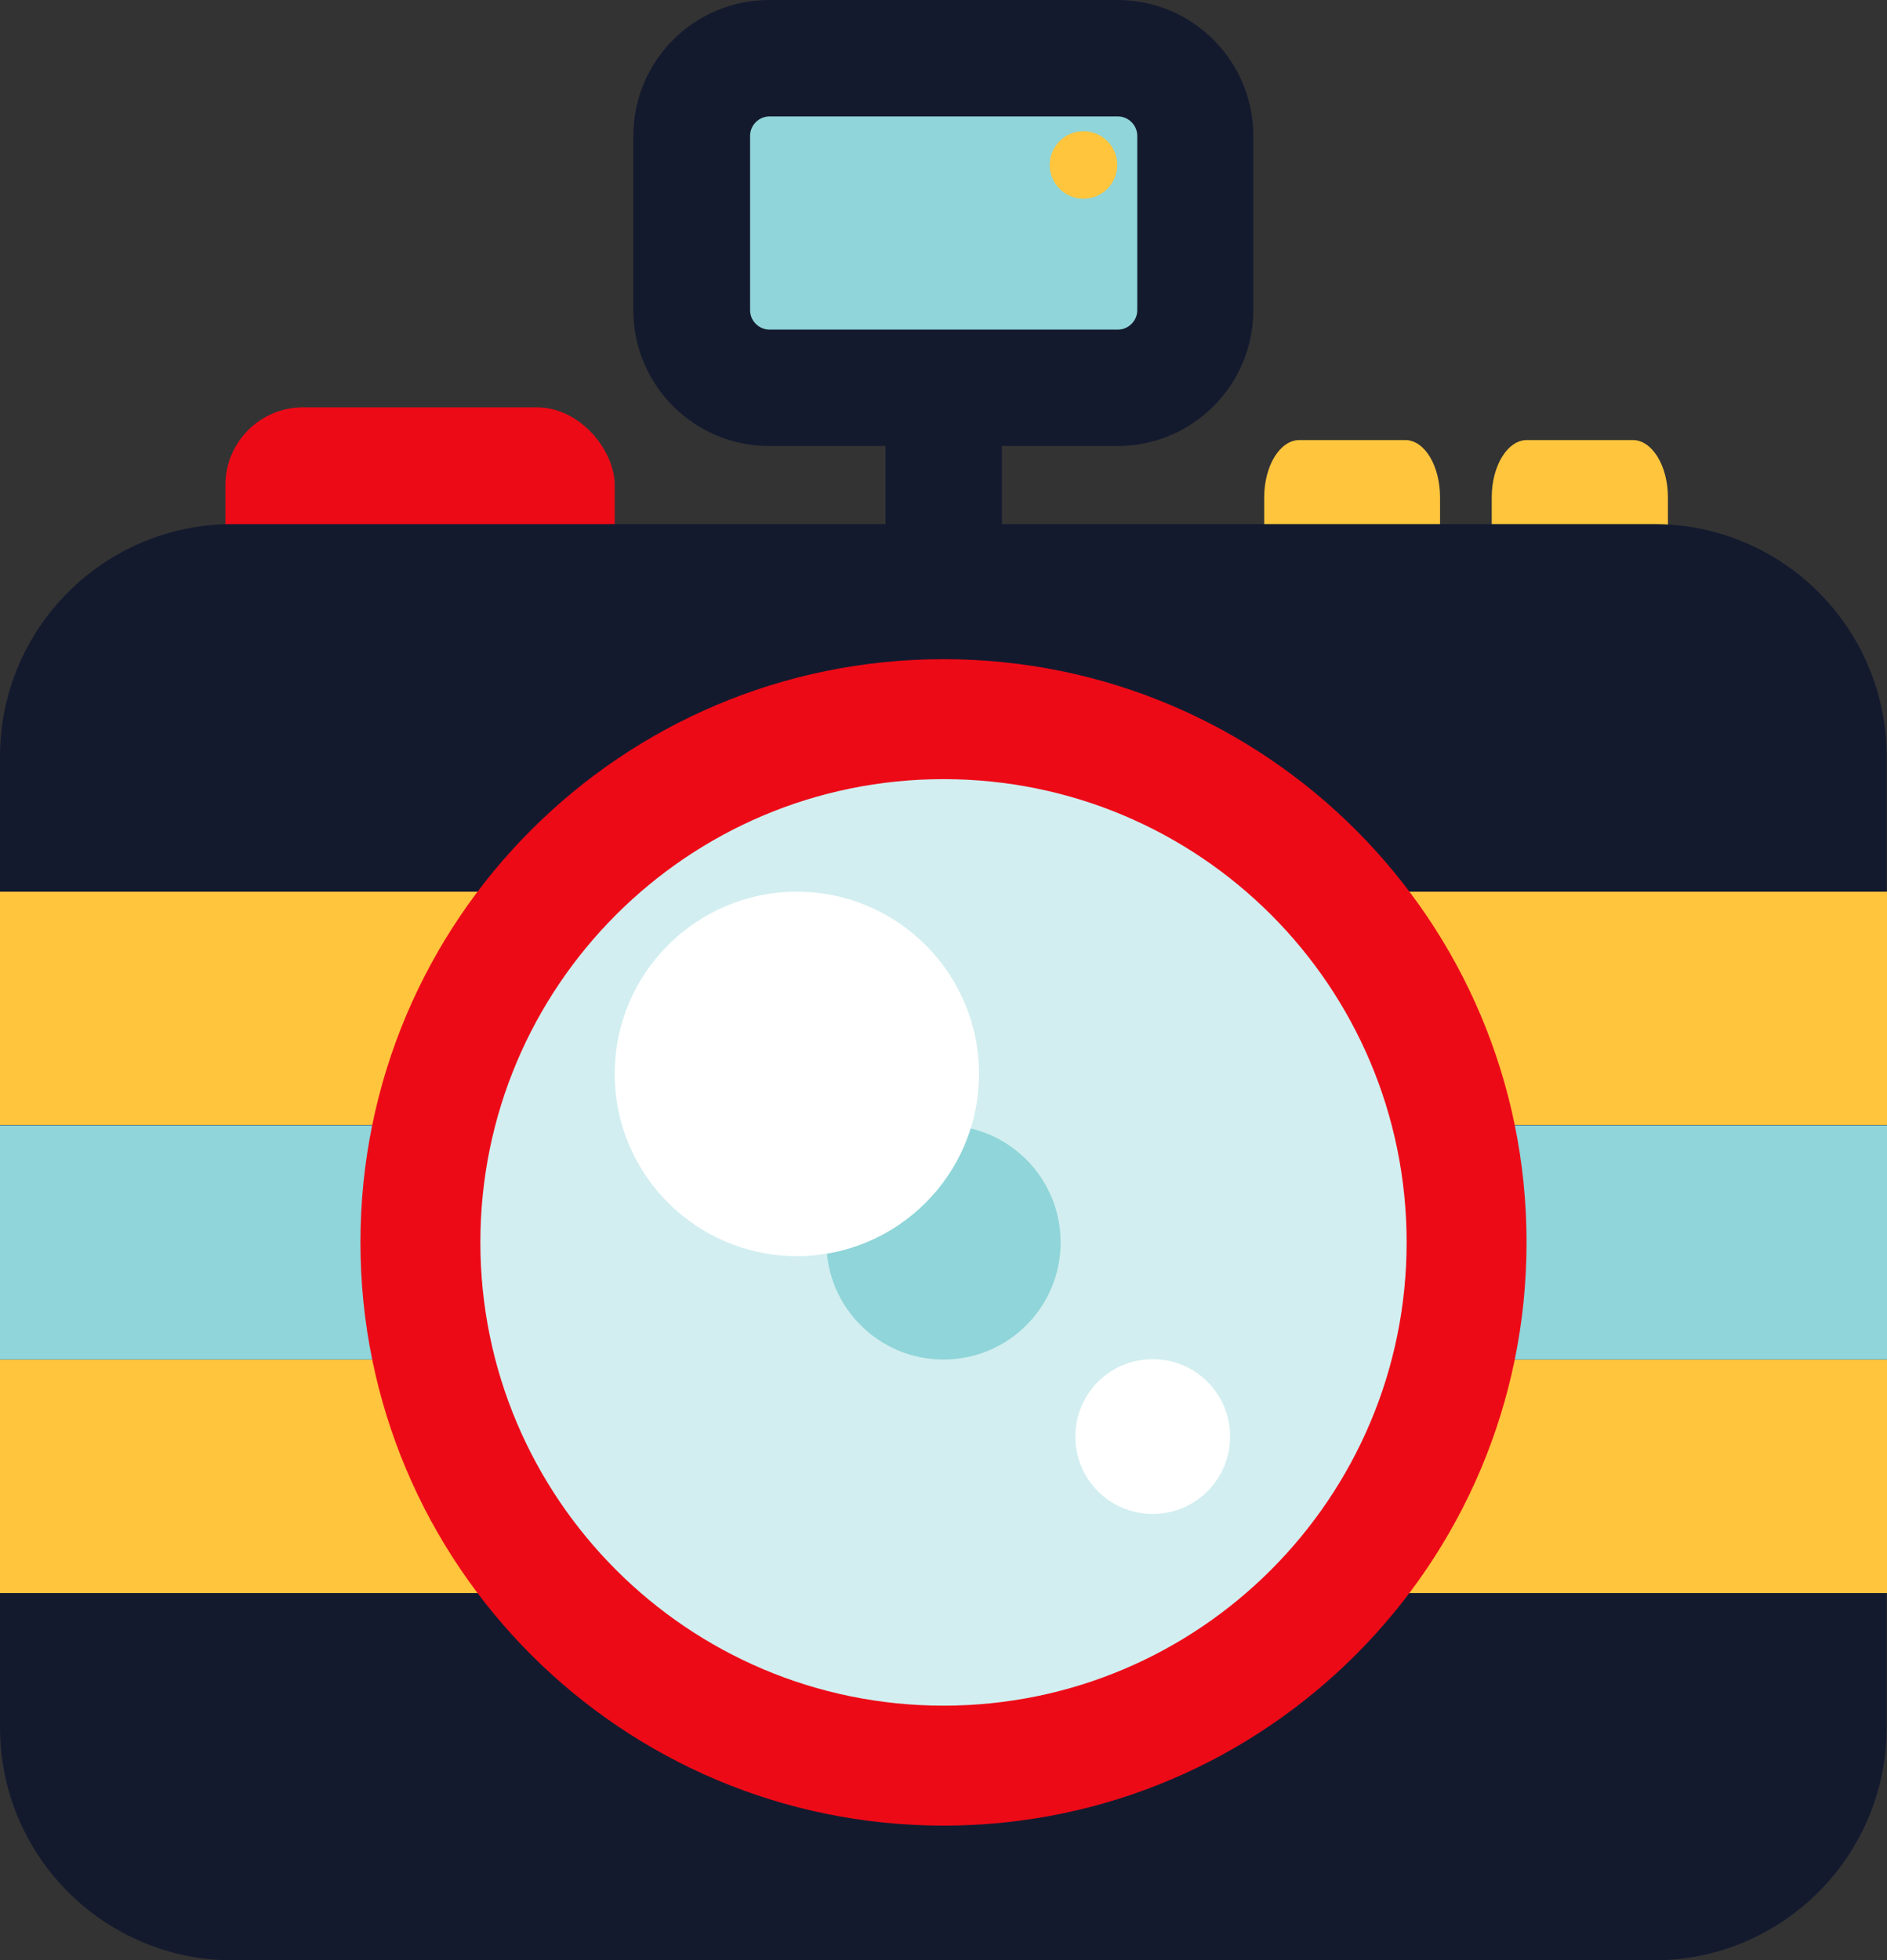
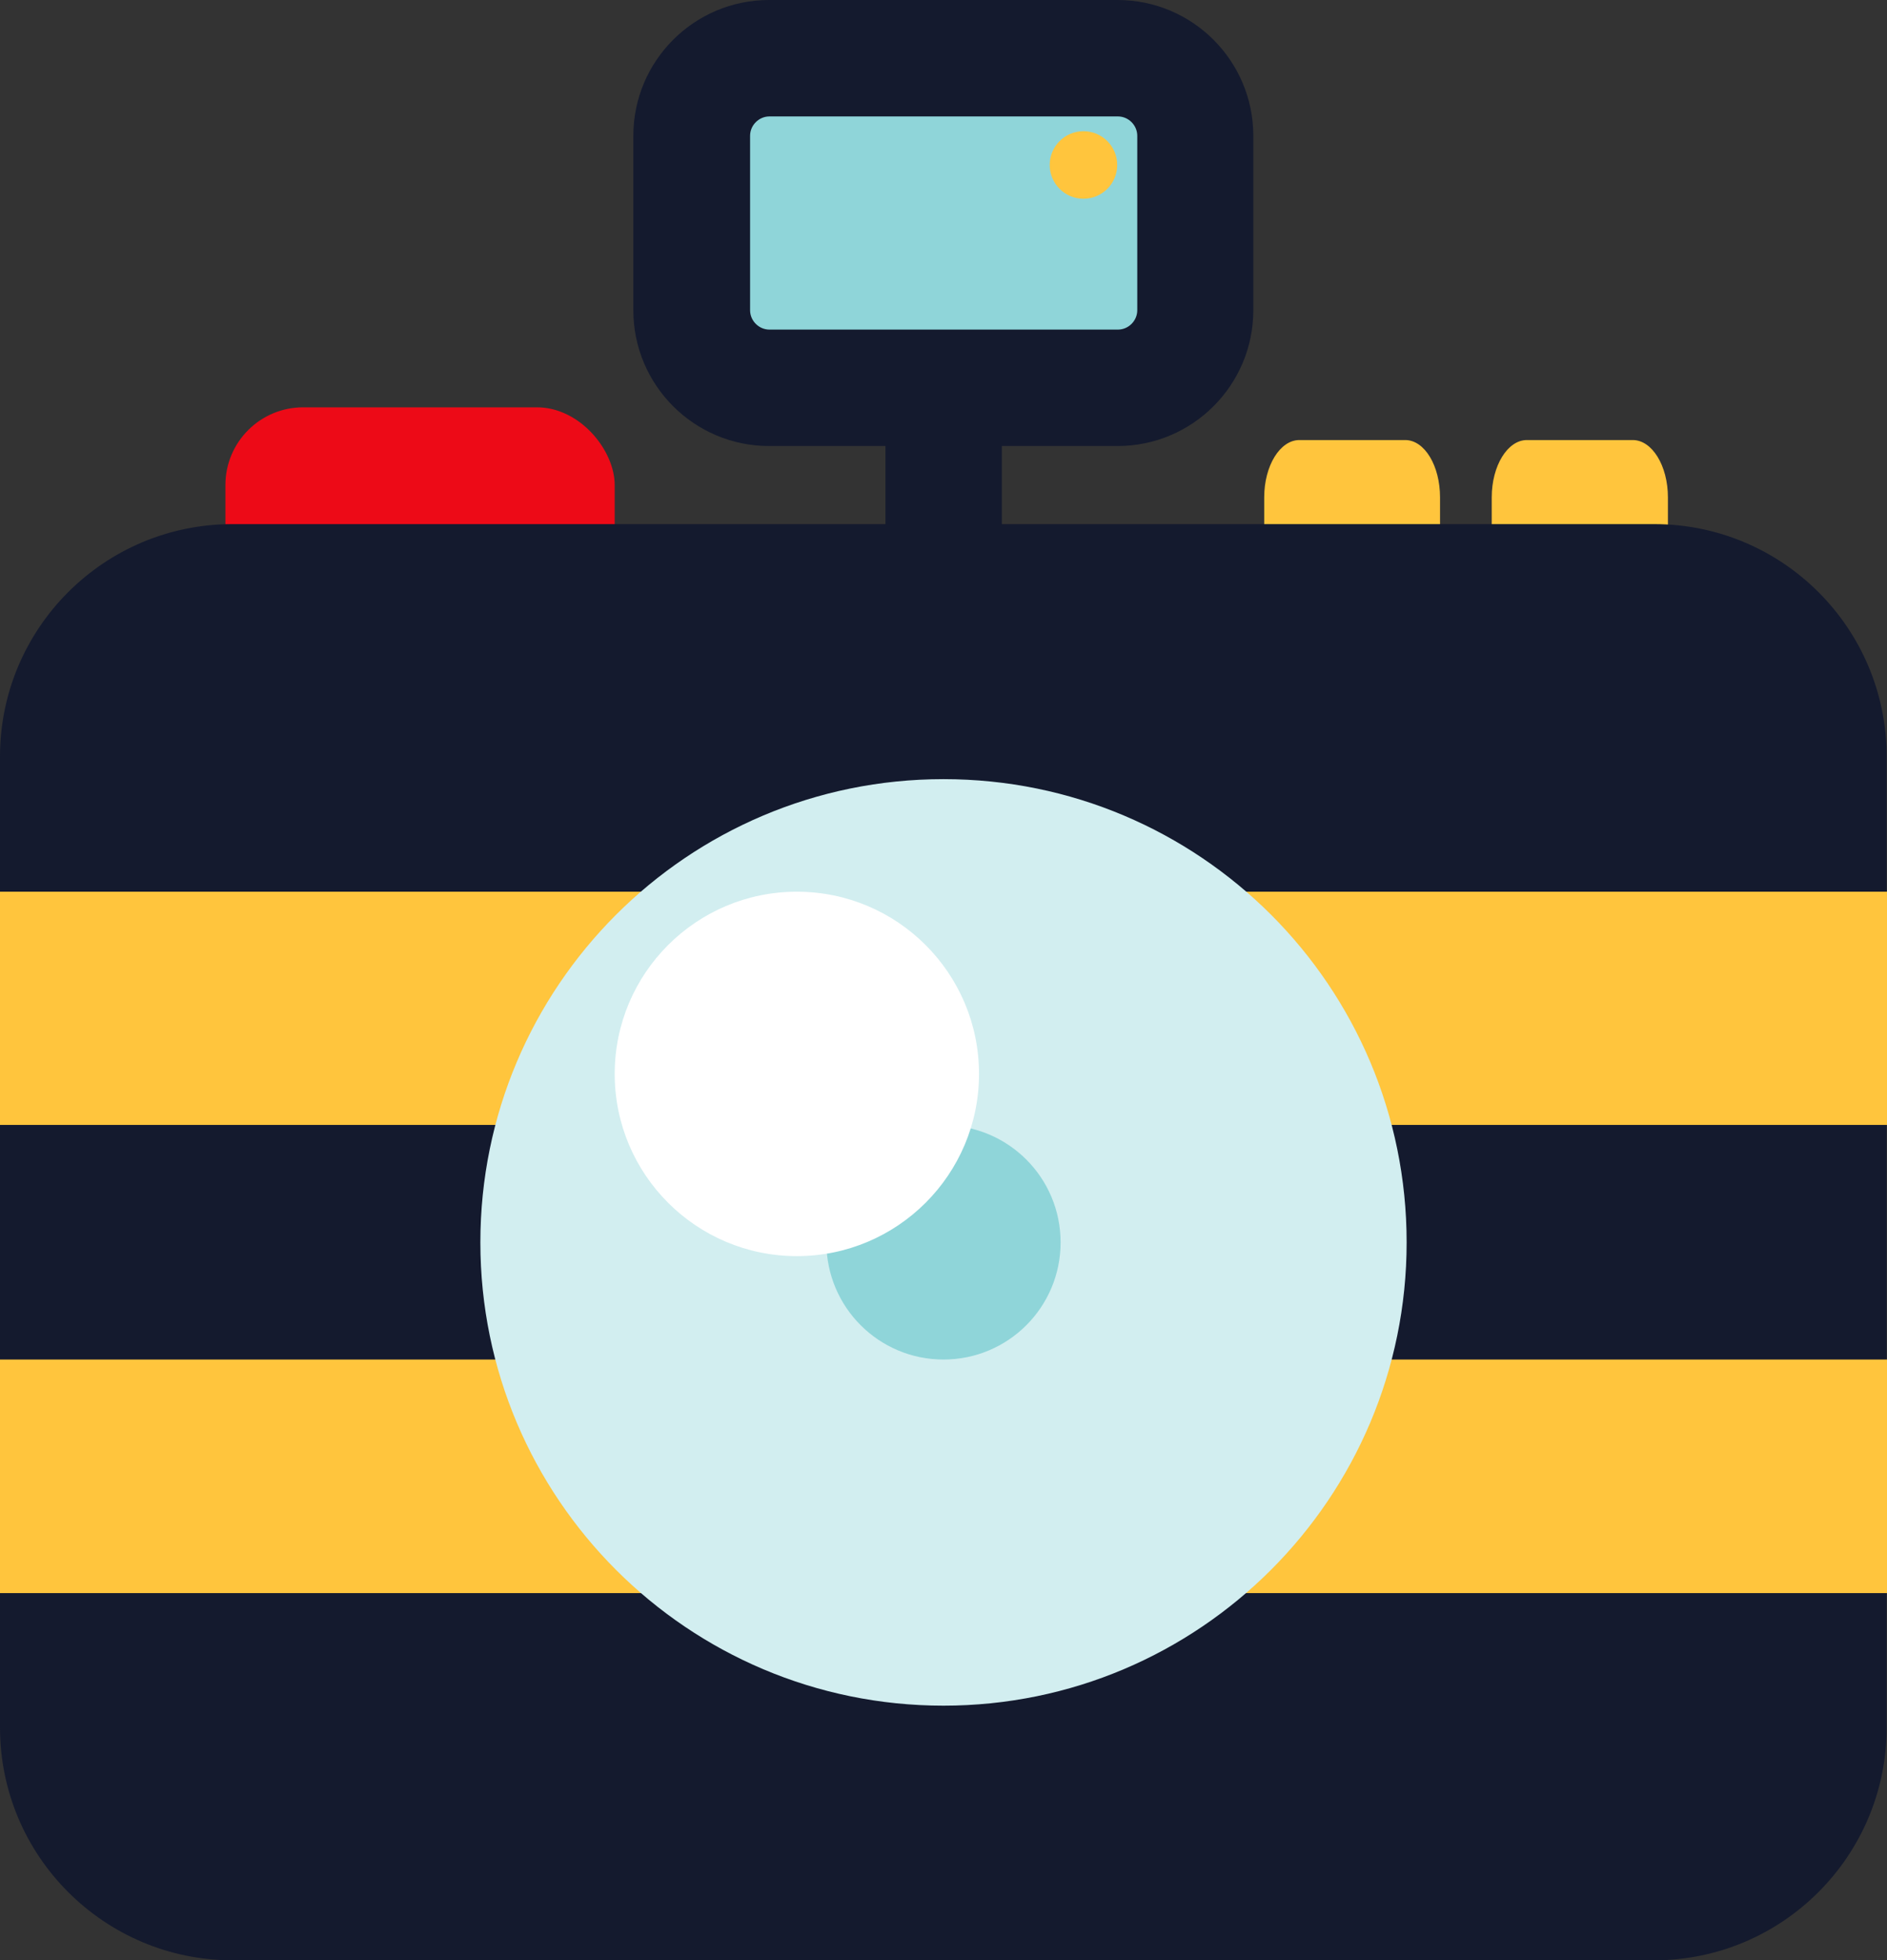
<svg xmlns="http://www.w3.org/2000/svg" id="_Слой_2" data-name="Слой 2" viewBox="0 0 53.66 55.73">
  <rect x="0" y="0" width="53.66" height="55.73" fill="#333333" stroke="none" />
  <defs>
    <style> .cls-1 { fill: #fff; } .cls-2 { fill: #d2eef0; } .cls-3 { fill: #ffc53d; } .cls-4 { fill: #141a2e; } .cls-5 { fill: #ed0a17; } .cls-6 { fill: #8fd5d9; } </style>
  </defs>
  <g id="Layer_1" data-name="Layer 1">
    <g>
      <rect class="cls-4" x="25.18" y="6.34" width="3.31" height="13.51" />
      <rect class="cls-5" x="6.41" y="11.58" width="11.07" height="7.17" rx="2.21" ry="2.21" />
      <path class="cls-3" d="M47.43,16.18c0,.9-.45,1.63-1,1.63h-3.01c-.55,0-1-.73-1-1.63v-2.04c0-.9.45-1.63,1-1.63h3.01c.55,0,1,.73,1,1.63v2.04Z" />
      <path class="cls-3" d="M40.95,16.18c0,.9-.45,1.63-.99,1.63h-3.01c-.55,0-1-.73-1-1.63v-2.04c0-.9.45-1.63,1-1.63h3.01c.55,0,.99.73.99,1.63v2.04Z" />
      <path class="cls-4" d="M6.61,14.9h40.43c3.65,0,6.61,2.96,6.61,6.61v27.6c0,3.65-2.96,6.62-6.62,6.62H6.62c-3.65,0-6.62-2.96-6.62-6.62v-27.6c0-3.65,2.96-6.61,6.61-6.61Z" />
      <rect class="cls-3" y="25.35" width="53.66" height="6.63" />
      <rect class="cls-3" y="38.65" width="53.66" height="6.64" />
-       <rect class="cls-6" y="31.99" width="53.66" height="6.66" />
-       <path class="cls-5" d="M43.41,35.32c0,9.15-7.42,16.58-16.58,16.58s-16.58-7.42-16.58-16.58,7.42-16.58,16.58-16.58,16.58,7.42,16.58,16.58Z" />
      <path class="cls-2" d="M40,35.32c0,7.27-5.9,13.17-13.17,13.17s-13.17-5.9-13.17-13.17,5.89-13.17,13.17-13.17,13.17,5.89,13.17,13.17Z" />
      <path class="cls-6" d="M30.16,35.32c0,1.84-1.49,3.33-3.33,3.33s-3.33-1.49-3.33-3.33,1.49-3.33,3.33-3.33,3.33,1.49,3.33,3.33Z" />
      <path class="cls-1" d="M27.84,30.53c0,2.86-2.32,5.18-5.18,5.18s-5.18-2.32-5.18-5.18,2.32-5.18,5.18-5.18,5.18,2.32,5.18,5.18Z" />
-       <path class="cls-1" d="M34.98,40.84c0,1.21-.98,2.2-2.2,2.2s-2.2-.98-2.2-2.2.98-2.2,2.2-2.2,2.2.98,2.2,2.2Z" />
      <g>
        <path class="cls-6" d="M21.88,1.65h9.9c1.22,0,2.21.99,2.21,2.21v4.96c0,1.22-.99,2.2-2.2,2.2h-9.91c-1.22,0-2.2-.99-2.2-2.2V3.86c0-1.22.99-2.21,2.21-2.21Z" />
        <path class="cls-4" d="M31.78,12.68h-9.91c-2.13,0-3.86-1.73-3.86-3.86V3.86c0-2.13,1.73-3.86,3.86-3.86h9.91c2.13,0,3.86,1.73,3.86,3.86v4.96c0,2.13-1.73,3.86-3.86,3.86ZM21.88,3.31c-.3,0-.55.25-.55.55v4.96c0,.3.25.55.55.55h9.91c.3,0,.55-.25.55-.55V3.86c0-.3-.25-.55-.55-.55h-9.91Z" />
      </g>
      <path class="cls-3" d="M31.77,4.69c0,.53-.43.96-.96.96s-.96-.43-.96-.96.43-.96.96-.96.96.43.96.96Z" />
    </g>
  </g>
</svg>